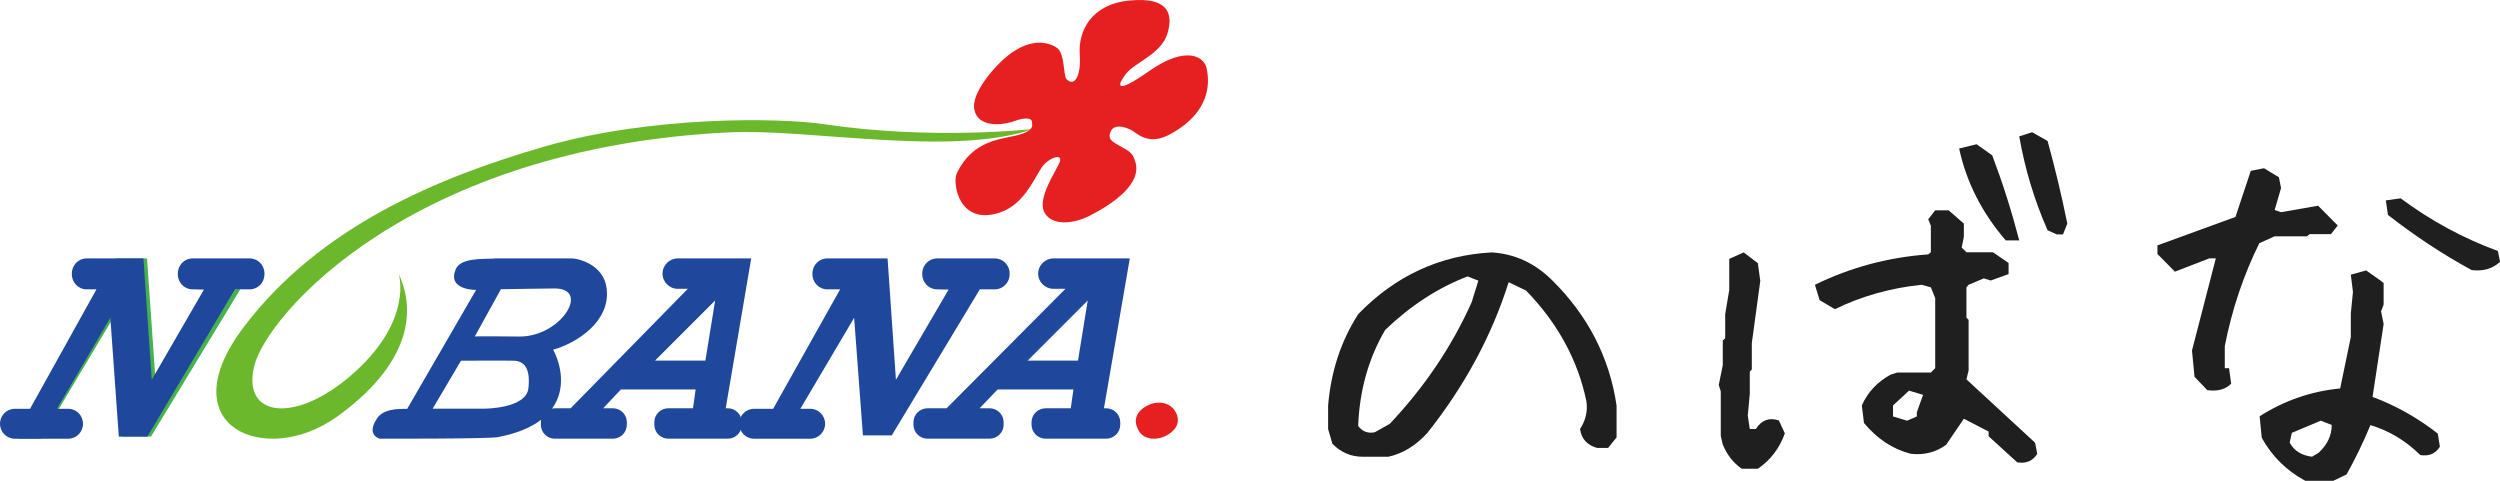
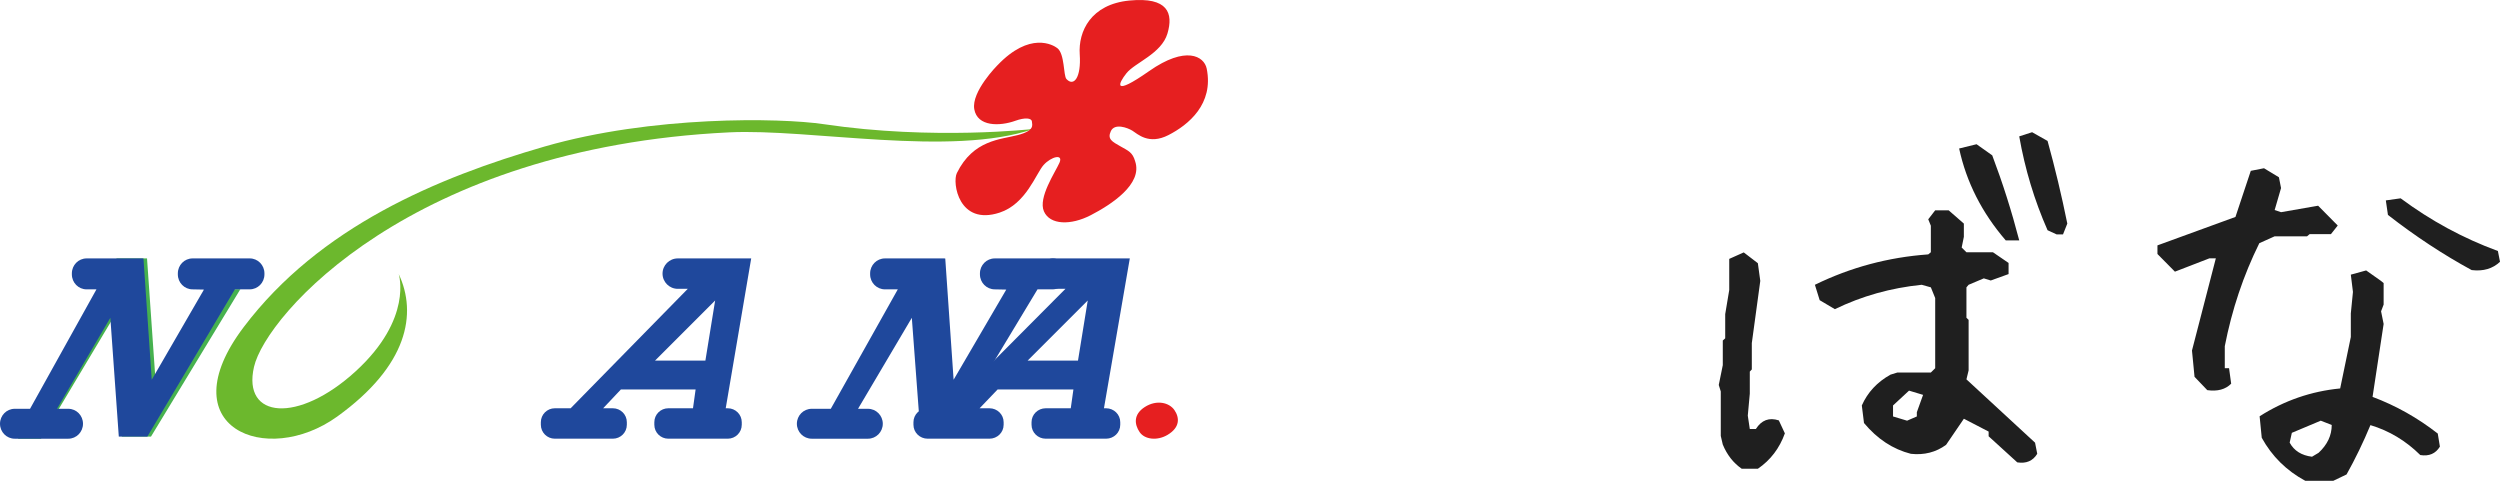
<svg xmlns="http://www.w3.org/2000/svg" id="_レイヤー_2" width="228.8" height="44" viewBox="0 0 228.8 44">
  <defs>
    <style>.cls-1{fill:#1f489c;}.cls-2{fill:#46b14f;}.cls-3{fill:#6cb82d;}.cls-4{fill:#1f1f1f;}.cls-5{fill:#e61f20;}</style>
  </defs>
  <g id="_フッター">
    <g>
      <path class="cls-3" d="m36.49,25.081s1.33,4.074-3.932,8.893c-5.263,4.82-10.409,4.361-9.311-.402,1.099-4.762,14.44-20.058,43.488-21.459,7.418-.358,20.283,2.281,27.865-.313,0,0-9.169,1.057-19.191-.433-4.062-.604-15.788-.784-25.58,2.046-9.793,2.831-20.587,7.344-27.527,16.525-6.94,9.18,2.082,12.852,8.559,8.186,6.477-4.667,7.334-9.429,5.629-13.044Z" />
      <polygon class="cls-2" points="13.456 23.65 14.229 34.753 19.1 26.503 22 26.464 13.82 39.955 11.153 39.955 10.363 29.086 3.752 40.15 1.65 40.15 10.672 23.65 13.456 23.65" />
      <path class="cls-1" d="m22.854,23.65h-5.232c-.743,0-1.346.613-1.346,1.369v.094c0,.756.603,1.369,1.346,1.369l1.043.021h0l-4.777,8.25-.567-8.304-.19-2.789c-.032-.002-.063-.01-.095-.01h-5.113c-.743,0-1.346.613-1.346,1.369v.094c0,.756.603,1.369,1.346,1.369h.904l-6.078,10.931h-1.403c-.743,0-1.346.613-1.346,1.369s.603,1.369,1.346,1.369h4.904c.743,0,1.346-.613,1.346-1.369s-.603-1.369-1.346-1.369h-1.031l4.879-8.327.774,10.869h2.616l8.011-13.474h1.356c.743,0,1.346-.613,1.346-1.369v-.094c0-.756-.603-1.369-1.346-1.369Z" />
-       <path class="cls-1" d="m91.042,23.65h-5.279c-.75,0-1.358.613-1.358,1.369v.094c0,.756.608,1.369,1.358,1.369l1.052.021h0l-4.82,8.25-.572-8.304-.192-2.789c-.032-.002-.063-.01-.096-.01h-5.422c-.75,0-1.358.613-1.358,1.369v.094c0,.756.608,1.369,1.358,1.369h1.175l-6.133,10.931h-1.746c-.75,0-1.358.613-1.358,1.369s.608,1.369,1.358,1.369h5.147c.75,0,1.358-.613,1.358-1.369s-.608-1.369-1.358-1.369h-.908l4.923-8.327.803,10.761h2.639l8.061-13.366h1.368c.75,0,1.358-.613,1.358-1.369v-.094c0-.756-.608-1.369-1.358-1.369Z" />
-       <path class="cls-1" d="m55.513,26.342c-.279-2.064-2.469-2.692-3.219-2.692h-7.053l-.008.014c-1.134.051-3.055-.063-3.512.95-.759,1.683,1.211,1.931,1.852,1.917l-6.309,10.892c-.843-.016-2.22-.009-2.785.91-.992,1.534.29,1.816.29,1.816,0,0,9.919.023,10.793-.143,7.089-1.349,6.084-6.154,5.058-8.001,2.085-.577,5.316-2.554,4.895-5.662Zm-7.153,9.193c-.206,1.864-4.004,1.864-4.004,1.864h-4.756l2.589-4.387s3.883-.029,4.824,0c.941.029,1.552.658,1.346,2.523Zm-.835-4.736c-4.128-.044-4.075,0-4.075,0l2.394-4.329s4.458-.074,4.932-.071c3.303.023.545,4.44-3.251,4.4Z" />
+       <path class="cls-1" d="m91.042,23.65c-.75,0-1.358.613-1.358,1.369v.094c0,.756.608,1.369,1.358,1.369l1.052.021h0l-4.82,8.25-.572-8.304-.192-2.789c-.032-.002-.063-.01-.096-.01h-5.422c-.75,0-1.358.613-1.358,1.369v.094c0,.756.608,1.369,1.358,1.369h1.175l-6.133,10.931h-1.746c-.75,0-1.358.613-1.358,1.369s.608,1.369,1.358,1.369h5.147c.75,0,1.358-.613,1.358-1.369s-.608-1.369-1.358-1.369h-.908l4.923-8.327.803,10.761h2.639l8.061-13.366h1.368c.75,0,1.358-.613,1.358-1.369v-.094c0-.756-.608-1.369-1.358-1.369Z" />
      <path class="cls-1" d="m66.609,37.365h-.191l2.332-13.715h-6.717c-.772,0-1.398.623-1.398,1.392s.626,1.392,1.398,1.392h.911l-10.719,10.931h-1.447c-.706,0-1.279.57-1.279,1.274v.236c0,.704.573,1.274,1.279,1.274h5.311c.706,0,1.279-.57,1.279-1.274v-.236c0-.704-.573-1.274-1.279-1.274h-.889l1.622-1.718h6.84l-.239,1.718h-2.259c-.706,0-1.279.57-1.279,1.274v.236c0,.704.573,1.274,1.279,1.274h5.443c.706,0,1.279-.57,1.279-1.274v-.236c0-.704-.573-1.274-1.279-1.274Zm-6.659-4.365l5.5-5.5-.892,5.5h-4.608Z" />
      <path class="cls-1" d="m101.228,37.365h-.194l2.366-13.715h-6.97c-.783,0-1.418.623-1.418,1.392s.635,1.392,1.418,1.392h1.079l-10.875,10.931h-1.736c-.717,0-1.298.57-1.298,1.274v.236c0,.704.581,1.274,1.298,1.274h5.657c.717,0,1.298-.57,1.298-1.274v-.236c0-.704-.581-1.274-1.298-1.274h-.902l1.646-1.718h6.94l-.242,1.718h-2.292c-.717,0-1.298.57-1.298,1.274v.236c0,.704.581,1.274,1.298,1.274h5.523c.717,0,1.298-.57,1.298-1.274v-.236c0-.704-.581-1.274-1.298-1.274Zm-7.178-4.365l5.5-5.5-.892,5.5h-4.608Z" />
      <path class="cls-5" d="m107.489,37.539c.469.696.517,1.575-.639,2.263-.927.551-2.087.435-2.556-.261s-.586-1.609.479-2.292c1.086-.696,2.247-.406,2.716.29Z" />
      <path class="cls-5" d="m91.281,5.977s-2.4,2.411-2.115,4.019c.285,1.607,2.331,1.573,3.767,1.055.869-.314,1.478-.257,1.507.071.029.328.275.827-1.29,1.24-1.565.413-4.077.425-5.578,3.477-.435.884.165,4.848,3.912,3.62,2.434-.798,3.333-3.591,4.028-4.361.695-.77,1.826-1.055,1.449-.2-.377.855-1.971,3.192-1.42,4.446.551,1.254,2.463,1.295,4.289.348,1.826-.947,4.781-2.828,4.057-4.937-.232-.817-.618-.95-1.352-1.368-.734-.418-1.217-.646-.869-1.387s1.507-.323,1.971-.038,1.488,1.33,3.304.399c1.816-.931,4.157-2.833,3.497-6.08-.232-1.14-1.913-2.128-5.274.228-3.361,2.356-2.84,1.159-2.067.19s3.197-1.777,3.748-3.629c.551-1.853.058-3.363-3.477-3.021-3.535.342-4.695,2.822-4.55,4.931.145,2.109-.539,2.988-1.217,2.252-.289-.314-.142-2.298-.84-2.831-.386-.295-2.511-1.539-5.477,1.577Z" />
      <g>
-         <path class="cls-4" d="m124.699,41.8c-1.063,0-1.983-.397-2.761-1.19l-.389-1.344v-2.15c.259-3.123,1.179-5.913,2.76-8.371,3.396-3.507,7.465-5.388,12.209-5.645,2.1.128,3.94.973,5.521,2.534,3.291,3.251,5.261,7.078,5.91,11.481v2.918l-.778.96h-1.011c-.908-.256-1.426-.832-1.555-1.728.518-.793.713-1.638.584-2.534-.778-3.763-2.618-7.142-5.521-10.137l-1.594-.768c-1.555,4.915-4.043,9.523-7.465,13.823-1.064,1.152-2.243,1.868-3.538,2.15h-2.371Zm2.493-3.01c3.198-3.392,5.696-7.105,7.498-11.139l.609-1.966-.99-.386c-2.69,1.028-5.202,2.66-7.536,4.895-1.522,2.596-2.347,5.525-2.474,8.788.381.514.888.707,1.523.578l1.37-.771Z" />
        <path class="cls-4" d="m159.403,42.9c-.762-.527-1.341-1.265-1.734-2.213l-.184-.79v-4.071l-.184-.593.369-1.818v-2.253l.221-.198v-2.213l.369-2.213v-2.845l1.328-.593,1.291.988.222,1.62-.775,5.691v2.411l-.184.198v2.016l-.184,2.015.184,1.225h.553c.517-.816,1.217-1.08,2.103-.79l.553,1.186c-.492,1.37-1.316,2.45-2.472,3.241h-1.476Zm25.219-.582l-2.623-2.389v-.431l-2.265-1.175-1.63,2.389c-.928.679-2.001.953-3.219.822-1.643-.418-3.074-1.357-4.293-2.82l-.199-1.606c.53-1.201,1.404-2.14,2.623-2.82l.636-.196h3.06l.397-.392v-6.423l-.397-.979-.835-.235c-2.835.288-5.485,1.032-7.949,2.232l-1.391-.822-.438-1.41c3.259-1.592,6.717-2.519,10.374-2.781l.238-.196v-2.428l-.238-.588.636-.822h1.232l1.391,1.214v1.214l-.199.979.437.431h2.424l1.431.979v1.018l-1.63.588-.636-.196-1.391.588-.199.235v2.781l.199.196v4.621l-.199.822,6.28,5.796.199,1.018c-.397.652-1.007.913-1.828.783Zm-9.193-4.205v-.387l.571-1.588-1.286-.387-1.464,1.356v1.007l1.286.387.893-.387Zm8.136-16.113c-2.179-2.529-3.601-5.332-4.265-8.409l1.594-.391,1.435,1.017c.956,2.529,1.78,5.124,2.471,7.783h-1.235Zm4.653-.55l-.825-.38c-1.205-2.737-2.069-5.6-2.593-8.59l1.179-.38,1.414.798c.681,2.458,1.283,4.979,1.807,7.564l-.393.988h-.59Z" />
        <path class="cls-4" d="m202.014,35.71l-1.17-1.223-.234-2.406,2.184-8.44h-.585l-3.16,1.222-1.599-1.617v-.789l7.139-2.603,1.404-4.22,1.209-.237,1.365.828.195.986-.585,2.011.585.197,3.394-.592,1.794,1.814-.624.789h-1.95l-.234.197h-2.965l-1.404.631c-1.457,2.945-2.51,6.087-3.16,9.426v2.011h.39l.195,1.42c-.521.526-1.248.723-2.184.592Zm8.96,8.29c-1.716-.926-3.043-2.237-3.979-3.935l-.195-1.968c2.262-1.44,4.72-2.289,7.372-2.546l.975-4.706v-2.16l.195-1.967-.195-1.582,1.404-.386,1.365.965.234.193v1.967l-.234.617.234,1.157-1.014,6.674c2.132.798,4.121,1.916,5.968,3.356l.195,1.196c-.39.643-.989.9-1.794.772-1.326-1.312-2.848-2.224-4.564-2.739-.65,1.568-1.378,3.073-2.184,4.514l-1.209.579h-2.575Zm1.223-2.559c.802-.742,1.203-1.59,1.203-2.547l-1.003-.394-2.647,1.112-.2.897c.401.741,1.083,1.172,2.045,1.291l.601-.359Zm14.01-16.723c-2.606-1.417-5.161-3.1-7.663-5.049l-.193-1.329,1.355-.19c2.761,2.05,5.728,3.658,8.901,4.822l.194.987c-.671.633-1.536.886-2.593.759Z" />
      </g>
    </g>
  </g>
</svg>